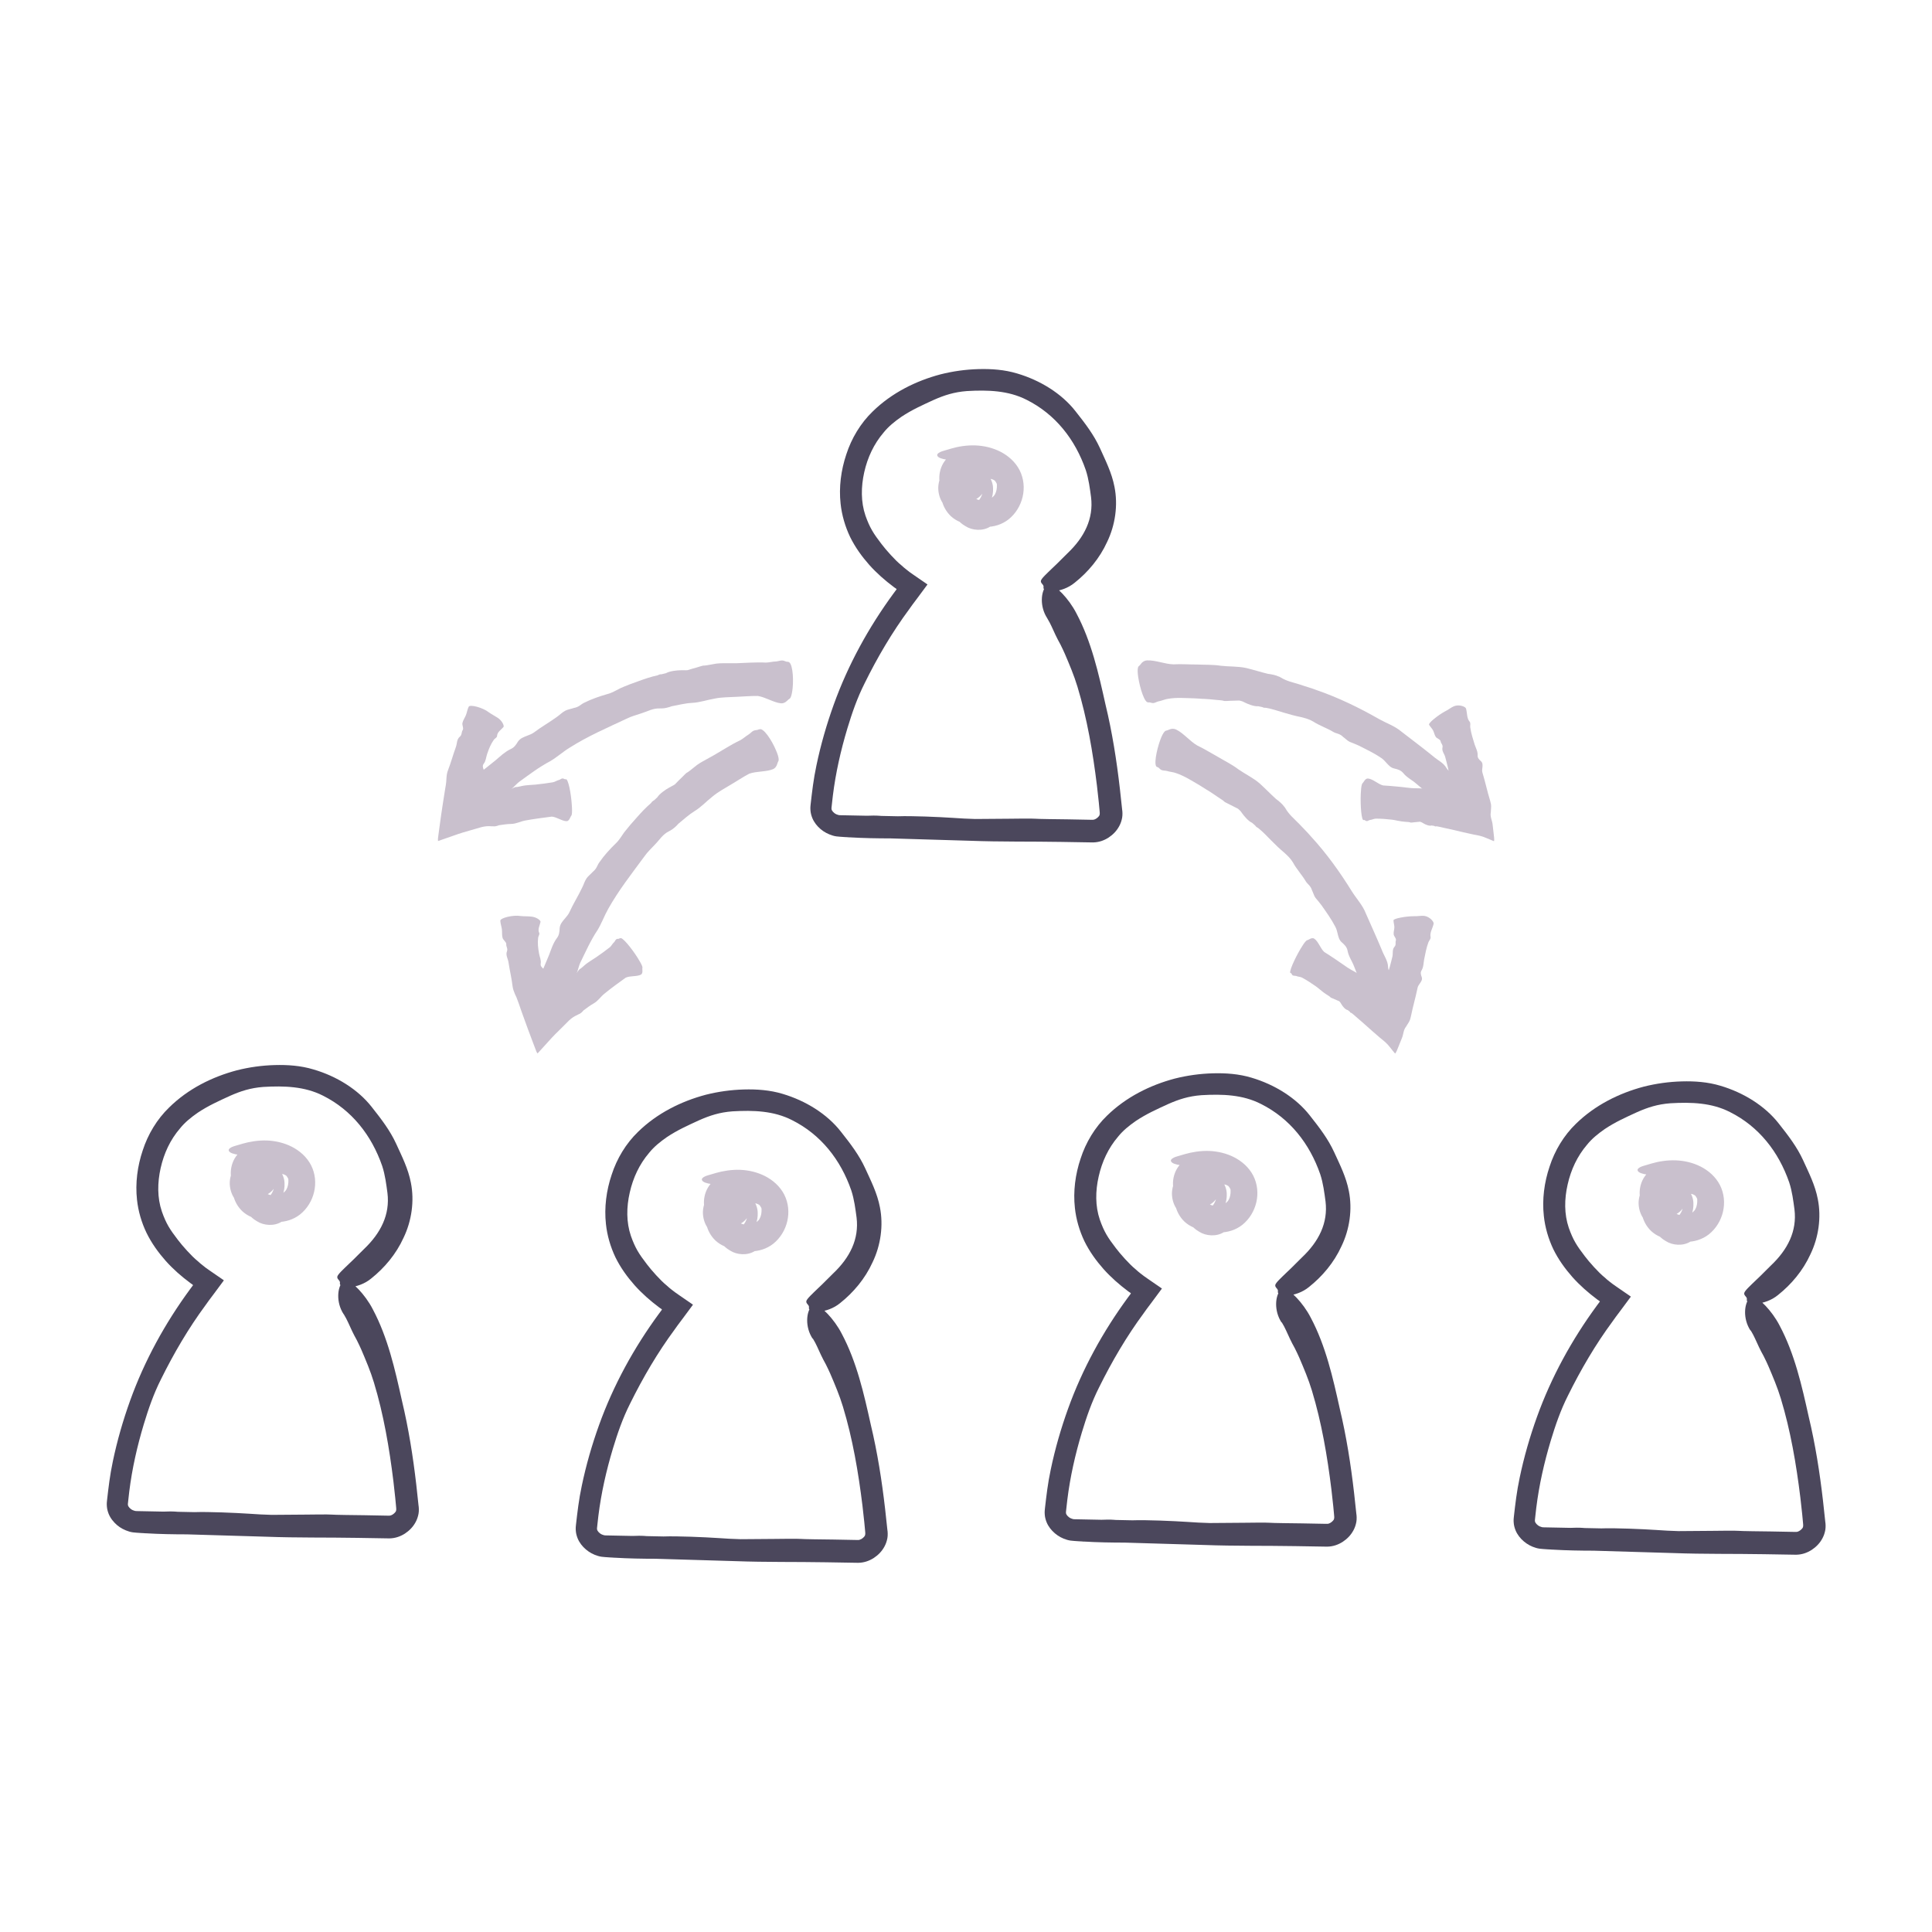
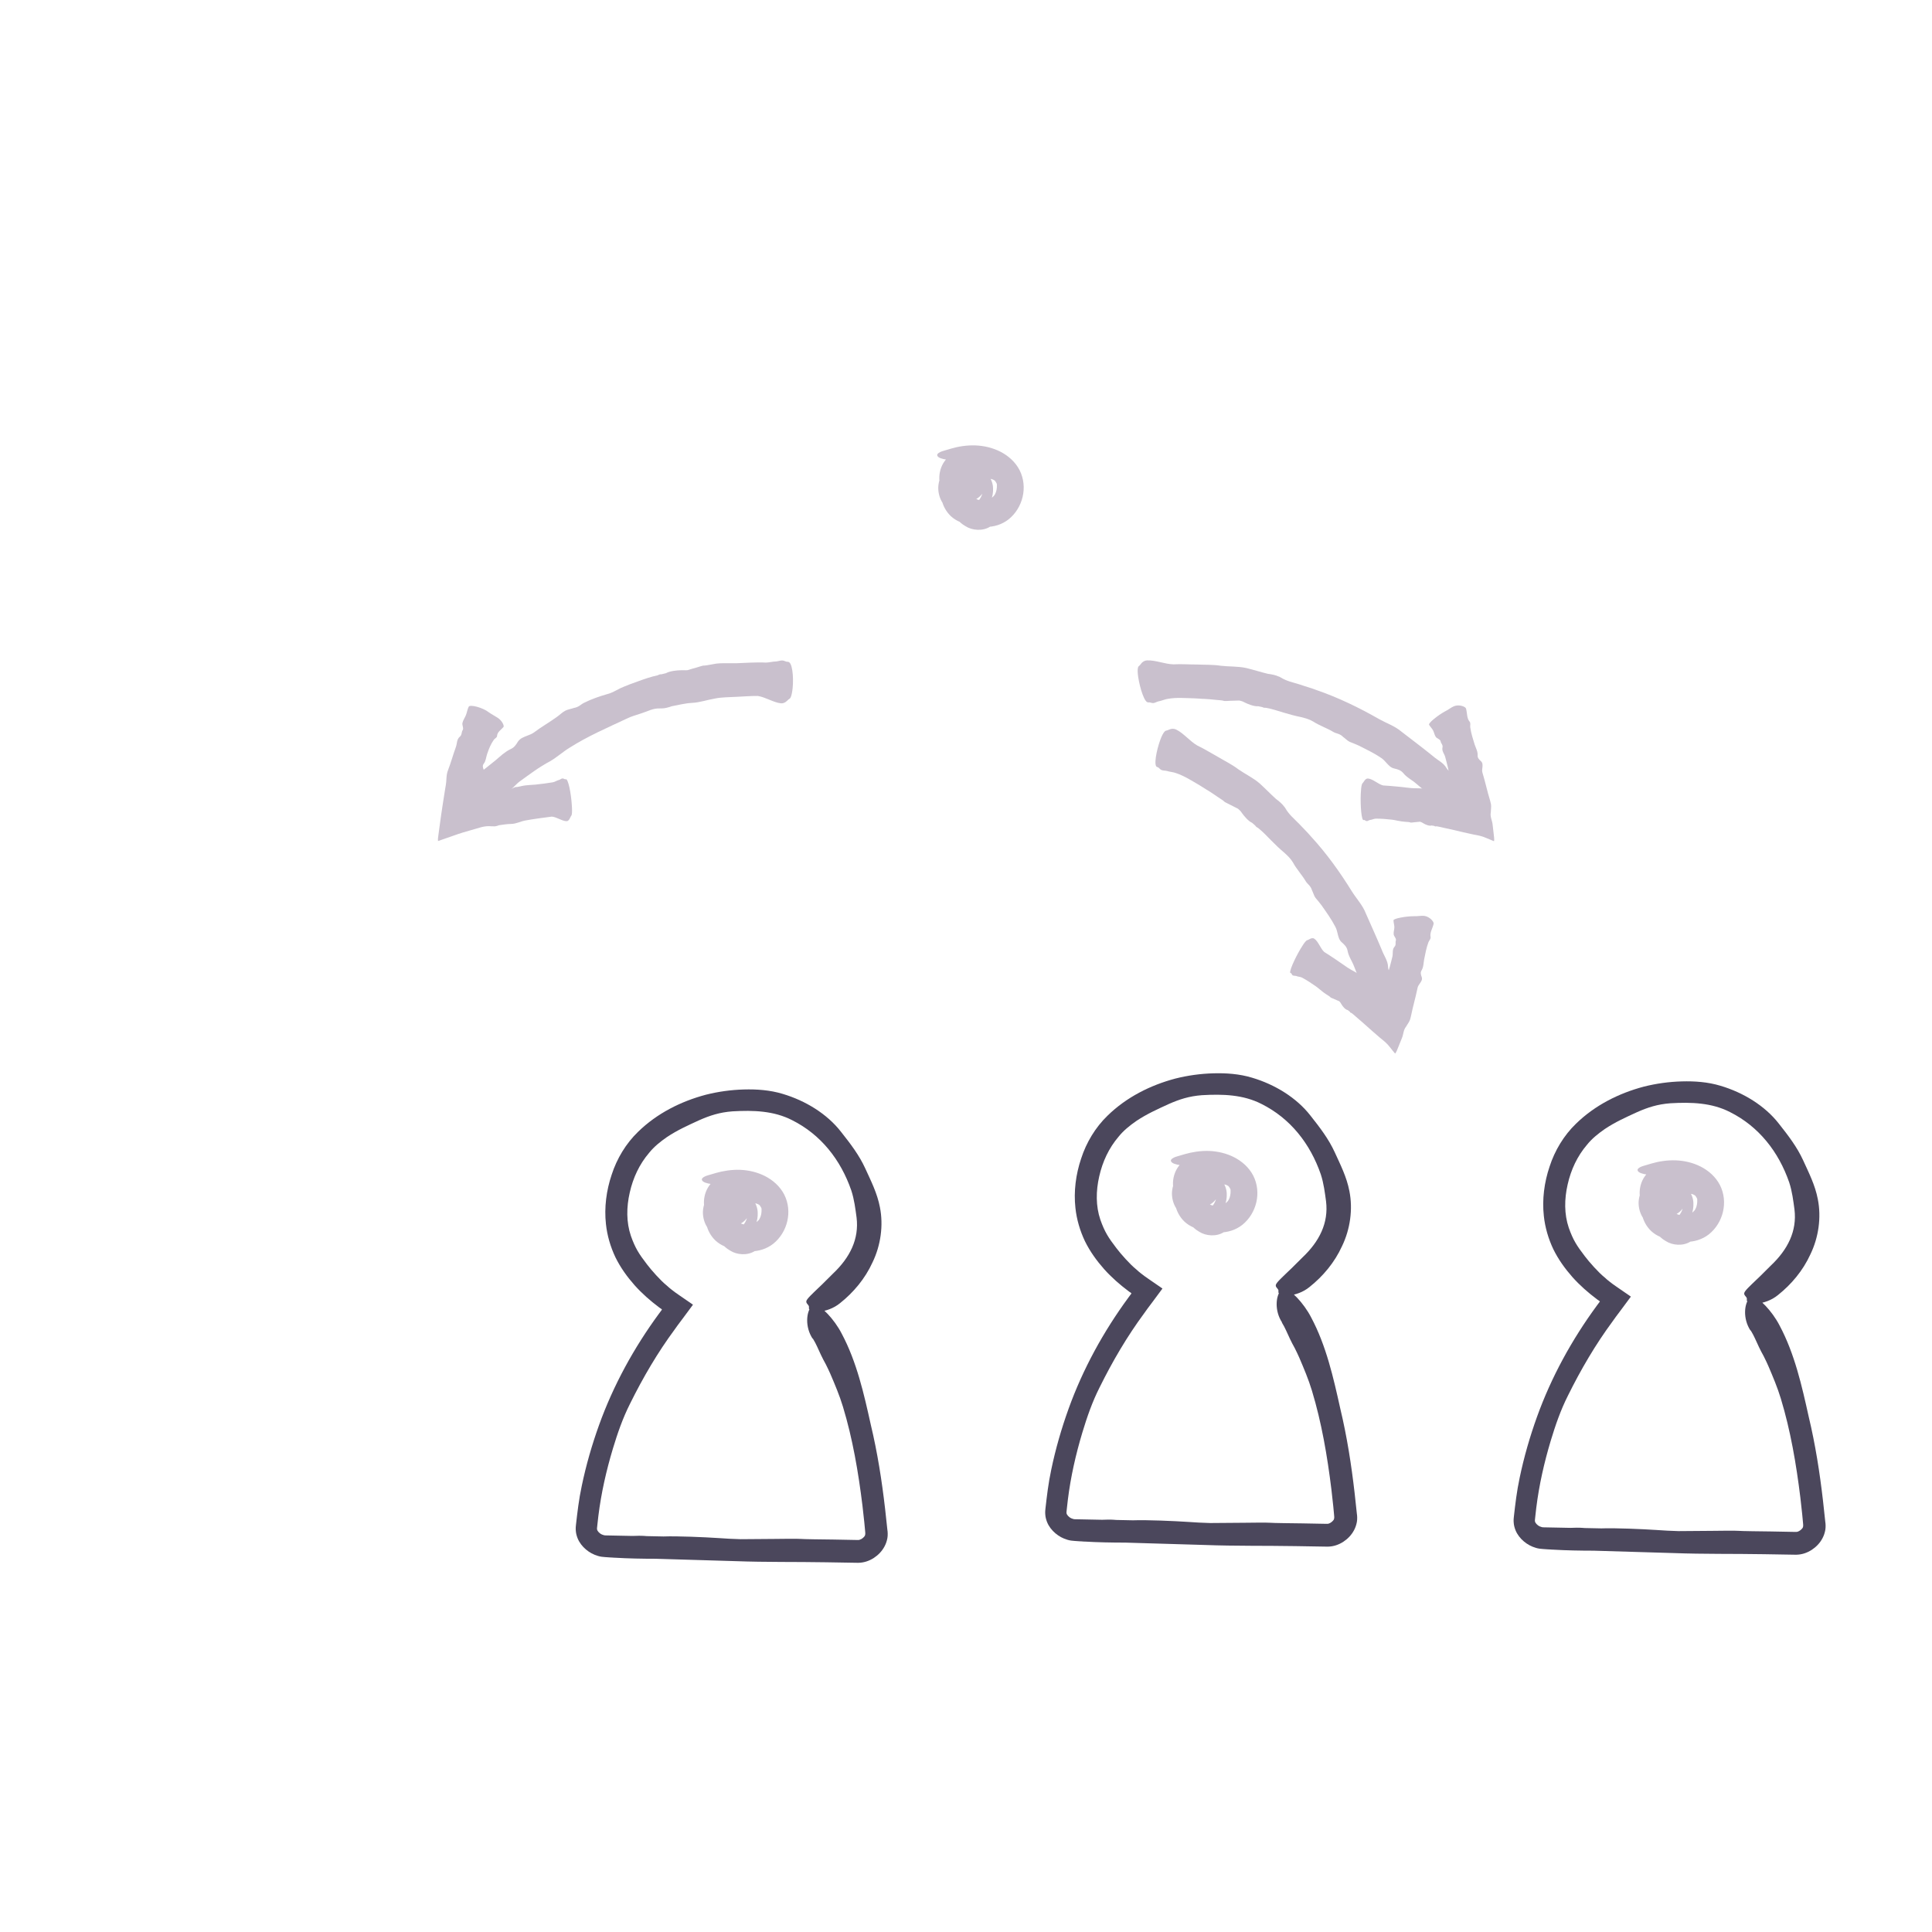
<svg xmlns="http://www.w3.org/2000/svg" id="Layer_1" data-name="Layer 1" viewBox="0 0 220 220">
  <defs>
    <style>
      .cls-1 {
        fill: #c9c0cd;
      }

      .cls-2 {
        fill: #4b475c;
      }
    </style>
  </defs>
  <g>
-     <path class="cls-2" d="M39.15,149.66c.43.71.55,1.09.93,1.88.15.33.36.71.56,1.08.19.39.38.77.51,1.08.52,1.22,1.04,2.44,1.43,3.73,1.1,3.63,1.75,7.43,2.22,11.26l.21,1.9.09.95.02.24v.11s0,.02,0,.02c0,.03,0,.06-.01.09,0,.02-.02.05-.03.07v.03c-.08.13-.23.28-.4.38-.08.04-.17.09-.25.1-.04,0-.07.01-.1.01h-.05s-.17,0-.17,0l-2.65-.05c-1-.01-3.45-.04-3.68-.07-.37-.04-2.58,0-2.96,0-.29,0-3.15.02-3.89.03-.85-.02-1.71-.07-2.56-.13-1.55-.1-4.63-.24-6.23-.18h0s-1.9-.04-1.9-.04c-.08,0-.15-.01-.26-.02-.41-.03-.88-.02-1.36,0l-2.01-.04-1.01-.02c-.19,0-.3-.03-.47-.1-.32-.14-.54-.42-.56-.58-.01-.04,0-.08-.01-.12l.05-.47.11-.97c.32-2.59.9-5.14,1.65-7.64.53-1.75,1.12-3.47,1.96-5.13,1.46-2.95,3.13-5.81,5.09-8.46.12-.17.24-.33.35-.49.19-.26.38-.51.57-.76.36-.49.72-.97,1.09-1.47.02-.03.05-.06.06-.09l-.1-.07-.2-.14c-.14-.09-.27-.19-.41-.28-.28-.19-.57-.39-.87-.6-.15-.11-.31-.22-.47-.33-.13-.1-.26-.2-.39-.31-.17-.14-.36-.28-.54-.46-.69-.55-1.76-1.76-2.25-2.41-.92-1.2-1.34-1.84-1.83-3.24-.53-1.56-.51-3.27-.14-4.93.38-1.69,1.09-3.23,2.21-4.53.56-.7,1.28-1.27,2.01-1.78,1.23-.82,2.39-1.33,3.69-1.93,1.2-.53,2.32-.9,3.79-1.01,2.38-.14,4.71-.06,6.78.99,3.28,1.64,5.54,4.51,6.75,8.01.34,1.03.47,2.13.6,3.08.3,2.46-.76,4.57-2.69,6.4-.4.38-1.05,1.07-1.71,1.68-.64.62-1.25,1.17-1.31,1.44-.06.31.35.42.3.73-.15.71,2.07.71,3.54-.5,1.52-1.21,2.85-2.78,3.7-4.65.93-1.92,1.25-4.2.84-6.26-.31-1.63-1.04-3.04-1.68-4.45-.69-1.5-1.66-2.77-2.76-4.16-1.58-2.03-4.04-3.54-6.65-4.3-1.45-.44-2.97-.54-4.41-.5-1.46.04-2.91.24-4.33.6-2.82.75-5.55,2.11-7.7,4.23-1.38,1.33-2.42,3.06-3.01,4.89-.6,1.78-.86,3.73-.65,5.62.14,1.31.52,2.6,1.09,3.78.58,1.18,1.34,2.23,2.18,3.18.85.95,1.8,1.78,2.79,2.51.1.1.28.16.32.26l-.35.47c-2.84,3.87-5.18,8.13-6.81,12.66-.81,2.25-1.48,4.57-1.97,6.92-.34,1.59-.5,3.02-.66,4.42-.02.13-.05.45-.02.73.02.29.1.57.2.83.21.52.56.94.95,1.28.4.34.86.58,1.39.74.25.08.59.12.82.13.19.01.38.03.57.04.15,0,.32.02.47.03h0s.08,0,.08,0c1.47.09,3.16.12,4.64.12,3.02.09,6.05.18,9.06.27,3.46.13,6.97.07,10.35.13l2.4.04,1.24.02c.68-.01,1.27-.23,1.77-.55.5-.33.93-.76,1.23-1.33.15-.28.26-.6.32-.94.06-.31.03-.78,0-.91l-.26-2.4c-.37-3.2-.88-6.42-1.64-9.59-.78-3.52-1.6-7.16-3.31-10.37-.44-.86-1.05-1.67-1.6-2.25-.62-.58-.74-.81-1.01-.98-.32-.19-.61-.13-.83.1-.6.65-.76,2.35.12,3.69Z" />
-     <path class="cls-2" d="M145.96,150.58c.43.71.55,1.09.93,1.88.15.33.36.71.56,1.08.19.39.38.77.51,1.08.52,1.22,1.04,2.44,1.43,3.73,1.1,3.63,1.75,7.43,2.22,11.26l.21,1.9.09.95.02.24v.11s0,.02,0,.02c0,.03,0,.06-.01.09,0,.02-.02.05-.03.08v.03c-.08.13-.23.28-.4.38-.08.04-.17.09-.24.1-.04,0-.07.01-.1.01h-.06s-.17,0-.17,0l-2.65-.05c-1-.01-3.45-.04-3.68-.07-.37-.04-2.58,0-2.96,0-.29,0-3.15.02-3.89.03-.85-.02-1.71-.07-2.56-.13-1.55-.1-4.63-.24-6.23-.18h0s-1.9-.04-1.9-.04c-.08,0-.15-.01-.26-.02-.41-.03-.88-.02-1.36,0l-2.01-.04-1.01-.02c-.19,0-.29-.03-.46-.1-.32-.14-.54-.42-.56-.58-.01-.04,0-.08-.01-.12l.05-.47.11-.97c.32-2.59.9-5.14,1.65-7.64.53-1.75,1.12-3.47,1.96-5.13,1.46-2.95,3.13-5.81,5.09-8.46.12-.17.24-.33.35-.49.19-.26.38-.51.57-.76.36-.49.72-.97,1.09-1.47.02-.03.06-.06.05-.09l-.1-.07-.2-.14c-.14-.09-.27-.19-.41-.28-.28-.19-.57-.39-.87-.6-.15-.11-.31-.22-.47-.33-.13-.1-.26-.2-.39-.3-.17-.14-.36-.28-.54-.46-.69-.55-1.76-1.76-2.25-2.41-.92-1.2-1.34-1.85-1.83-3.24-.53-1.56-.51-3.27-.13-4.93.38-1.69,1.1-3.23,2.21-4.53.56-.7,1.28-1.27,2.01-1.78,1.23-.82,2.39-1.33,3.69-1.93,1.2-.53,2.32-.9,3.79-1.01,2.39-.14,4.71-.06,6.78,1,3.28,1.64,5.54,4.51,6.75,8.01.34,1.03.47,2.13.6,3.08.3,2.46-.76,4.57-2.7,6.4-.4.38-1.05,1.07-1.71,1.68-.64.62-1.25,1.17-1.31,1.44-.06.31.35.42.3.73-.15.71,2.07.71,3.54-.5,1.52-1.21,2.85-2.78,3.7-4.65.93-1.92,1.25-4.2.84-6.26-.31-1.63-1.04-3.04-1.68-4.45-.69-1.5-1.66-2.77-2.76-4.16-1.58-2.03-4.04-3.54-6.64-4.31-1.45-.44-2.97-.54-4.41-.5-1.46.04-2.91.24-4.34.6-2.82.75-5.55,2.11-7.71,4.22-1.38,1.33-2.42,3.06-3.01,4.89-.6,1.78-.86,3.73-.65,5.62.14,1.31.52,2.6,1.08,3.78.58,1.18,1.34,2.23,2.18,3.18.85.95,1.8,1.78,2.79,2.52.11.1.28.16.33.26l-.35.47c-2.84,3.87-5.18,8.13-6.81,12.66-.81,2.25-1.48,4.57-1.97,6.92-.34,1.59-.5,3.02-.66,4.42-.02.13-.05.44-.02.73.02.29.1.57.2.83.21.52.55.94.95,1.28.4.34.86.59,1.38.74.25.08.59.12.82.13.19.01.38.03.57.04.15,0,.32.02.47.03h0s.08,0,.08,0c1.47.09,3.16.12,4.64.12,3.02.09,6.05.18,9.06.27,3.46.13,6.97.07,10.35.13l2.4.04,1.24.02c.68-.01,1.27-.23,1.77-.55.5-.33.93-.76,1.23-1.33.15-.28.26-.6.32-.94.06-.31.03-.78,0-.91l-.26-2.4c-.37-3.21-.87-6.42-1.63-9.59-.78-3.52-1.6-7.16-3.31-10.37-.44-.86-1.05-1.67-1.6-2.25-.62-.58-.74-.81-1.01-.98-.32-.19-.61-.13-.83.1-.6.65-.76,2.35.12,3.69Z" />
+     <path class="cls-2" d="M145.96,150.58c.43.71.55,1.09.93,1.88.15.33.36.71.56,1.08.19.39.38.77.51,1.08.52,1.22,1.04,2.44,1.43,3.73,1.1,3.63,1.75,7.43,2.22,11.26l.21,1.9.09.95.02.24v.11s0,.02,0,.02c0,.03,0,.06-.01.09,0,.02-.02.05-.03.08v.03c-.08.13-.23.28-.4.38-.08.04-.17.09-.24.1-.04,0-.07.01-.1.01s-.17,0-.17,0l-2.65-.05c-1-.01-3.45-.04-3.68-.07-.37-.04-2.58,0-2.96,0-.29,0-3.15.02-3.89.03-.85-.02-1.71-.07-2.56-.13-1.55-.1-4.63-.24-6.23-.18h0s-1.9-.04-1.9-.04c-.08,0-.15-.01-.26-.02-.41-.03-.88-.02-1.36,0l-2.01-.04-1.01-.02c-.19,0-.29-.03-.46-.1-.32-.14-.54-.42-.56-.58-.01-.04,0-.08-.01-.12l.05-.47.11-.97c.32-2.59.9-5.14,1.65-7.64.53-1.75,1.12-3.47,1.96-5.13,1.46-2.95,3.13-5.81,5.09-8.46.12-.17.24-.33.35-.49.19-.26.38-.51.57-.76.36-.49.72-.97,1.09-1.47.02-.03.06-.06.05-.09l-.1-.07-.2-.14c-.14-.09-.27-.19-.41-.28-.28-.19-.57-.39-.87-.6-.15-.11-.31-.22-.47-.33-.13-.1-.26-.2-.39-.3-.17-.14-.36-.28-.54-.46-.69-.55-1.76-1.76-2.25-2.41-.92-1.2-1.34-1.85-1.83-3.24-.53-1.56-.51-3.27-.13-4.93.38-1.69,1.1-3.23,2.21-4.53.56-.7,1.28-1.27,2.01-1.78,1.23-.82,2.39-1.33,3.69-1.93,1.2-.53,2.32-.9,3.79-1.01,2.39-.14,4.71-.06,6.78,1,3.28,1.64,5.54,4.51,6.75,8.01.34,1.03.47,2.13.6,3.08.3,2.46-.76,4.57-2.7,6.4-.4.38-1.05,1.07-1.71,1.68-.64.62-1.25,1.17-1.31,1.44-.06.31.35.42.3.73-.15.71,2.07.71,3.54-.5,1.52-1.21,2.85-2.78,3.7-4.65.93-1.92,1.25-4.2.84-6.26-.31-1.63-1.04-3.04-1.68-4.45-.69-1.5-1.66-2.77-2.76-4.16-1.58-2.03-4.04-3.54-6.64-4.31-1.45-.44-2.97-.54-4.41-.5-1.46.04-2.91.24-4.34.6-2.82.75-5.55,2.11-7.71,4.22-1.38,1.33-2.42,3.06-3.01,4.89-.6,1.78-.86,3.73-.65,5.62.14,1.31.52,2.6,1.08,3.78.58,1.18,1.34,2.23,2.18,3.18.85.95,1.8,1.78,2.79,2.52.11.1.28.16.33.26l-.35.47c-2.84,3.87-5.18,8.13-6.81,12.66-.81,2.25-1.48,4.57-1.97,6.92-.34,1.59-.5,3.02-.66,4.42-.02.13-.05.44-.02.73.02.29.1.57.2.83.21.52.55.94.95,1.28.4.34.86.59,1.38.74.25.08.59.12.82.13.19.01.38.03.57.04.15,0,.32.02.47.03h0s.08,0,.08,0c1.47.09,3.16.12,4.64.12,3.02.09,6.05.18,9.06.27,3.46.13,6.97.07,10.35.13l2.4.04,1.24.02c.68-.01,1.27-.23,1.77-.55.5-.33.93-.76,1.23-1.33.15-.28.26-.6.32-.94.06-.31.03-.78,0-.91l-.26-2.4c-.37-3.21-.87-6.42-1.63-9.59-.78-3.52-1.6-7.16-3.31-10.37-.44-.86-1.05-1.67-1.6-2.25-.62-.58-.74-.81-1.01-.98-.32-.19-.61-.13-.83.1-.6.65-.76,2.35.12,3.69Z" />
    <path class="cls-2" d="M199.36,151.5c.43.71.55,1.09.93,1.88.15.33.36.71.56,1.08.19.39.38.77.51,1.08.52,1.22,1.04,2.44,1.43,3.73,1.1,3.63,1.75,7.43,2.22,11.26l.21,1.9.09.95.02.24v.11s0,.02,0,.02c0,.03,0,.06-.01.09,0,.02-.02.05-.03.08v.03c-.08.13-.23.28-.4.38-.08.04-.17.09-.24.1-.04,0-.07.01-.1.01h-.06s-.17,0-.17,0l-2.65-.05c-1-.01-3.45-.04-3.68-.07-.37-.04-2.58,0-2.96,0-.29,0-3.15.02-3.89.03-.85-.02-1.71-.07-2.56-.13-1.55-.1-4.63-.24-6.23-.18h0s-1.9-.04-1.9-.04c-.08,0-.15-.01-.26-.02-.41-.03-.88-.02-1.36,0l-2.01-.04-1.01-.02c-.19,0-.29-.03-.46-.1-.32-.14-.54-.42-.56-.58-.01-.04,0-.08-.01-.12l.05-.47.11-.97c.32-2.59.9-5.14,1.65-7.64.53-1.75,1.12-3.47,1.96-5.13,1.46-2.95,3.13-5.81,5.09-8.46.12-.17.24-.33.35-.49.19-.26.38-.51.57-.76.36-.49.72-.97,1.09-1.47.02-.03.06-.06.05-.09l-.1-.07-.2-.14c-.14-.09-.27-.18-.41-.28-.28-.19-.57-.39-.87-.6-.15-.11-.31-.22-.47-.33-.13-.1-.26-.2-.39-.3-.17-.14-.36-.28-.54-.46-.69-.55-1.76-1.76-2.25-2.41-.92-1.2-1.34-1.85-1.83-3.24-.53-1.56-.51-3.27-.13-4.93.38-1.69,1.1-3.23,2.21-4.53.56-.7,1.28-1.27,2.01-1.78,1.23-.82,2.39-1.33,3.69-1.93,1.2-.53,2.32-.9,3.79-1.01,2.39-.14,4.71-.06,6.78,1,3.28,1.64,5.54,4.51,6.75,8.01.34,1.03.47,2.13.6,3.08.3,2.46-.76,4.57-2.7,6.4-.4.38-1.05,1.07-1.71,1.68-.64.62-1.25,1.17-1.31,1.44-.06.31.35.42.3.73-.15.71,2.07.71,3.54-.5,1.52-1.21,2.85-2.78,3.7-4.65.93-1.92,1.25-4.2.84-6.26-.31-1.63-1.04-3.04-1.68-4.45-.69-1.5-1.66-2.77-2.76-4.16-1.58-2.03-4.04-3.54-6.64-4.31-1.45-.44-2.97-.54-4.41-.5-1.46.04-2.91.24-4.34.6-2.82.75-5.55,2.11-7.71,4.22-1.38,1.33-2.42,3.06-3.01,4.89-.6,1.78-.86,3.73-.65,5.62.14,1.31.52,2.6,1.08,3.78.58,1.18,1.34,2.23,2.18,3.18.85.95,1.8,1.78,2.79,2.52.11.1.28.16.33.26l-.35.47c-2.84,3.87-5.18,8.13-6.81,12.66-.81,2.25-1.48,4.57-1.97,6.92-.34,1.59-.5,3.02-.66,4.42-.02.13-.05.44-.02.73.02.29.1.57.2.83.21.52.55.94.95,1.28.4.34.86.59,1.38.74.25.08.59.12.82.13.19.01.38.03.57.04.15,0,.32.02.47.03h0s.08,0,.08,0c1.47.09,3.16.12,4.64.12,3.02.09,6.05.18,9.06.27,3.46.13,6.97.07,10.35.13l2.4.04,1.24.02c.68-.01,1.27-.23,1.77-.55.5-.33.93-.76,1.23-1.33.15-.28.26-.6.32-.94.06-.31.03-.78,0-.91l-.26-2.4c-.37-3.21-.87-6.42-1.63-9.59-.78-3.52-1.6-7.16-3.31-10.37-.44-.86-1.05-1.67-1.6-2.25-.62-.58-.74-.81-1.01-.98-.32-.19-.61-.13-.83.1-.6.65-.76,2.35.12,3.69Z" />
    <path class="cls-2" d="M92.56,152.42c.43.71.55,1.09.93,1.88.15.33.36.71.56,1.08.19.39.38.77.51,1.08.52,1.22,1.04,2.44,1.43,3.73,1.1,3.63,1.75,7.43,2.22,11.26l.21,1.9.09.95.02.24v.11s0,.02,0,.02c0,.03,0,.06-.01.09,0,.02-.02.05-.03.08v.03c-.08.13-.23.28-.4.38-.08.04-.17.08-.24.1-.04,0-.07.01-.1.01h-.06s-.17,0-.17,0l-2.65-.05c-1-.01-3.45-.04-3.68-.07-.37-.04-2.58,0-2.96,0-.29,0-3.15.02-3.89.03-.85-.02-1.71-.07-2.56-.13-1.55-.1-4.63-.24-6.23-.18h0s-1.9-.04-1.9-.04c-.08,0-.15-.01-.26-.02-.41-.03-.88-.02-1.36,0l-2.01-.04-1.01-.02c-.19,0-.29-.03-.46-.1-.32-.14-.54-.42-.56-.58-.01-.04,0-.08-.01-.12l.05-.47.11-.97c.32-2.59.9-5.14,1.65-7.64.53-1.75,1.12-3.47,1.96-5.13,1.46-2.95,3.13-5.81,5.09-8.46.12-.17.24-.33.35-.49.19-.26.38-.51.57-.76.36-.49.72-.97,1.09-1.47.02-.03.06-.06.05-.09l-.1-.07-.2-.14c-.14-.09-.27-.19-.41-.28-.28-.19-.57-.39-.87-.6-.15-.11-.31-.22-.47-.33-.13-.1-.26-.2-.39-.3-.17-.14-.36-.28-.54-.46-.69-.55-1.76-1.76-2.25-2.41-.92-1.2-1.34-1.85-1.83-3.24-.53-1.56-.51-3.27-.13-4.93.38-1.69,1.1-3.23,2.21-4.53.56-.7,1.28-1.27,2.01-1.78,1.23-.82,2.39-1.33,3.69-1.93,1.2-.53,2.32-.9,3.79-1.01,2.39-.14,4.71-.06,6.78,1,3.28,1.64,5.54,4.51,6.75,8.01.34,1.03.47,2.13.6,3.08.3,2.46-.76,4.57-2.7,6.4-.4.38-1.05,1.07-1.71,1.68-.64.62-1.25,1.17-1.31,1.44-.06.31.35.42.3.73-.15.71,2.07.71,3.54-.5,1.52-1.21,2.85-2.78,3.7-4.65.93-1.92,1.25-4.2.84-6.26-.31-1.63-1.04-3.04-1.68-4.45-.69-1.5-1.66-2.77-2.76-4.16-1.58-2.03-4.04-3.54-6.64-4.31-1.45-.44-2.97-.54-4.41-.5-1.46.04-2.91.24-4.34.6-2.82.75-5.55,2.11-7.71,4.22-1.38,1.33-2.42,3.06-3.01,4.89-.6,1.78-.86,3.73-.65,5.62.14,1.31.52,2.6,1.08,3.78.58,1.18,1.34,2.23,2.18,3.18.85.95,1.8,1.78,2.79,2.52.11.1.28.16.33.26l-.35.47c-2.84,3.87-5.18,8.13-6.81,12.66-.81,2.25-1.48,4.57-1.97,6.92-.34,1.59-.5,3.02-.66,4.42-.02.13-.05.44-.02.73.02.29.1.57.2.83.21.52.55.94.95,1.28.4.34.86.59,1.38.74.25.08.59.12.82.13.19.01.38.03.57.04.15,0,.32.02.47.03h0s.08,0,.08,0c1.47.09,3.16.12,4.64.12,3.02.09,6.05.18,9.06.27,3.46.13,6.97.07,10.35.13l2.4.04,1.24.02c.68-.01,1.27-.23,1.77-.55.5-.33.93-.76,1.23-1.33.15-.28.26-.6.32-.94.06-.31.03-.78,0-.91l-.26-2.4c-.37-3.21-.87-6.42-1.63-9.59-.78-3.52-1.6-7.16-3.31-10.37-.44-.86-1.05-1.67-1.6-2.25-.62-.58-.74-.81-1.01-.98-.32-.19-.61-.13-.83.1-.6.65-.76,2.35.12,3.69Z" />
  </g>
-   <path class="cls-2" d="M119.26,70.42c.43.71.55,1.09.93,1.88.15.33.36.71.56,1.08.19.39.38.77.51,1.08.52,1.22,1.04,2.44,1.43,3.73,1.1,3.63,1.75,7.43,2.22,11.26l.21,1.9.09.95.02.24v.11s0,.02,0,.02c0,.03,0,.06-.01.09,0,.02-.02.05-.03.07v.03c-.08.13-.23.28-.4.38-.08.04-.17.09-.25.1-.04,0-.07.01-.1.01h-.05s-.17,0-.17,0l-2.65-.05c-1-.01-3.45-.04-3.68-.07-.37-.04-2.58,0-2.96,0-.29,0-3.15.02-3.89.03-.85-.02-1.71-.07-2.56-.13-1.55-.1-4.63-.24-6.23-.18h0s-1.9-.04-1.9-.04c-.08,0-.15-.01-.26-.02-.41-.03-.88-.02-1.36,0l-2.01-.04-1.01-.02c-.19,0-.29-.03-.46-.1-.32-.14-.54-.42-.56-.58-.01-.04,0-.08-.01-.12l.05-.47.11-.97c.32-2.59.9-5.14,1.65-7.64.53-1.75,1.12-3.47,1.96-5.13,1.45-2.95,3.13-5.81,5.09-8.46.12-.17.24-.33.35-.49.19-.26.38-.51.57-.76.36-.49.72-.97,1.09-1.47.02-.03.06-.06.06-.09l-.1-.07-.2-.14c-.14-.09-.27-.19-.41-.28-.28-.19-.57-.39-.87-.6-.15-.11-.31-.22-.47-.33-.13-.1-.26-.2-.39-.31-.17-.14-.36-.28-.54-.46-.69-.55-1.76-1.76-2.25-2.41-.92-1.2-1.34-1.85-1.83-3.24-.53-1.56-.51-3.27-.14-4.93.38-1.69,1.1-3.23,2.21-4.53.56-.7,1.28-1.27,2.01-1.78,1.23-.82,2.39-1.33,3.69-1.93,1.2-.53,2.32-.9,3.79-1.01,2.38-.14,4.71-.06,6.78.99,3.28,1.64,5.54,4.51,6.75,8.01.34,1.03.47,2.13.6,3.08.3,2.46-.76,4.57-2.69,6.4-.4.38-1.05,1.07-1.71,1.68-.64.62-1.25,1.17-1.31,1.44-.06.31.35.42.3.73-.15.71,2.07.71,3.54-.5,1.52-1.21,2.85-2.78,3.7-4.65.93-1.92,1.25-4.2.84-6.26-.31-1.63-1.04-3.04-1.67-4.45-.69-1.5-1.66-2.77-2.76-4.16-1.58-2.03-4.04-3.54-6.65-4.31-1.45-.44-2.97-.54-4.41-.5-1.46.04-2.91.24-4.33.6-2.82.75-5.55,2.11-7.71,4.22-1.38,1.33-2.42,3.06-3.01,4.89-.6,1.79-.86,3.73-.65,5.62.14,1.31.52,2.6,1.08,3.78.58,1.18,1.34,2.23,2.18,3.18.85.95,1.8,1.78,2.79,2.52.11.1.28.16.33.26l-.35.47c-2.84,3.87-5.18,8.13-6.81,12.66-.81,2.25-1.48,4.57-1.97,6.92-.34,1.59-.5,3.02-.66,4.42-.02.13-.05.44-.02.73.02.29.1.57.2.83.21.52.55.94.95,1.28.4.34.86.58,1.39.74.25.08.59.12.82.13.19.01.38.03.57.04.15,0,.32.02.47.03h0s.08,0,.08,0c1.47.09,3.16.12,4.64.12,3.02.09,6.05.18,9.06.27,3.46.13,6.97.07,10.35.13l2.4.04,1.24.02c.68-.01,1.27-.23,1.77-.55.5-.33.93-.76,1.23-1.33.15-.28.26-.6.32-.94.06-.31.03-.78,0-.91l-.26-2.4c-.37-3.21-.87-6.42-1.64-9.59-.78-3.52-1.6-7.16-3.31-10.37-.44-.86-1.05-1.67-1.6-2.25-.62-.58-.74-.81-1.01-.98-.32-.19-.61-.13-.83.1-.6.65-.76,2.35.12,3.69Z" />
  <g>
-     <path class="cls-1" d="M86.44,83.03c-.21.15-.37.07-.61.17-.2.08-.42.34-.59.44-.34.2-.63.49-.98.67-1,.47-1.92,1.08-2.87,1.63l-.95.53s-.06.03-.08.04l-.02.02c-.44.23-.88.48-1.26.81-.22.18-.76.61-.83.63-.11.02-.53.5-.62.57-.07.05-.64.63-.78.78-.2.14-.43.23-.64.36-.39.21-1.11.7-1.36,1.11h0s-.39.36-.39.36c-.02.01-.04.02-.07.03-.1.06-.19.16-.27.28-.57.49-1.09,1.04-1.59,1.61-.51.56-1,1.13-1.46,1.72-.31.43-.56.89-.95,1.25-.68.66-1.32,1.36-1.86,2.14-.27.36-.28.71-.76,1.1-.17.2-.57.52-.71.74-.26.4-.29.66-.51,1.08-.45.95-1.02,1.84-1.45,2.8-.12.25-.31.46-.49.68-.3.35-.57.65-.61,1.11-.02.43-.05.79-.32,1.14-.43.58-.64,1.26-.89,1.92-.43,1.04-.81,1.97-1.32,2.99-.15.29-.45.55-.48.88-.09.82-.58,1.42-.9,2.24-.14.34.16,1.31.75,1.56.34.13.8.12,1.15.25.81.25,2.35.13,2.44-.27.1-.43.12-.9.22-1.34.12-.46.34-.89.43-1.37.07-.37-.11-.84.06-1.18.19-.35.13-.79.45-1.12.45-.48.5-1.17.75-1.75.62-1.26,1.19-2.57,1.98-3.74.46-.76.77-1.63,1.2-2.39,1.19-2.13,2.69-4.03,4.13-5.99.34-.5.8-.91,1.2-1.35.57-.58.87-1.16,1.63-1.53l.11-.06h0s.02-.01.02-.01c.34-.19.66-.48.91-.77.6-.49,1.17-1.02,1.83-1.43.76-.45,1.37-1.14,2.06-1.67.63-.53,1.36-.91,2.06-1.34.71-.41,1.39-.88,2.12-1.26.88-.3,1.93-.19,2.72-.52.21-.09.38-.3.47-.6.08-.32.17-.29.16-.49,0-.24-.12-.63-.31-1.06-.49-1.18-1.49-2.67-1.91-2.36Z" />
-     <path class="cls-1" d="M70.57,106.83c-.1.13-.23.04-.37.11-.11.06-.19.28-.28.36-.18.15-.29.41-.47.56-.52.41-1.05.79-1.59,1.16l-.54.35s-.03.02-.04.03h-.01c-.25.17-.5.33-.72.53-.13.11-.44.39-.48.39-.08,0-.29.33-.34.38-.04.03-.34.43-.41.53-.12.08-.26.13-.41.18-.26.09-.74.33-.86.61h0s-.23.21-.23.21c-.01,0-.03,0-.05.01-.07.02-.11.09-.15.17l-.25.22-.08.08s-.12.11-.15.15c-.07.08-.13.18-.21.36-.06.13-.15.32-.2.26-.02-.03-.04-.04-.05-.05-.03.03-.03-.12-.04-.16l-.03-.18c0-.07-.15.11-.06-.17,0-.07.1-.26.09-.26-.03-.02-.1.01-.15-.03-.03-.02-.05-.05-.08-.07l-.03-.04s-.05-.12-.07-.18c-.11-.28-.19-.56-.28-.84-.05-.15-.03-.31,0-.48.04-.27.09-.5-.14-.69-.2-.18-.37-.34-.32-.6.07-.42-.13-.77-.19-1.16-.11-.62-.18-1.17-.1-1.8.02-.18.2-.38.12-.54-.2-.41.06-.82.15-1.25.03-.18-.48-.57-1.09-.61-.36-.04-.81-.02-1.17-.06-.84-.15-2.33.21-2.32.54.02.34.14.65.18.97.04.33-.01.67.08.98.07.26.44.47.42.72-.03.27.2.5.08.8-.18.44.11.83.17,1.25.14.92.36,1.83.47,2.76.04.29.14.57.26.85l.19.41c.09.24.18.47.26.7.33,1,.7,1.94,1.04,2.91l.54,1.44.27.71c.09.24.17.48.28.61l1.29-1.42c.49-.55.97-1.03,1.45-1.49.32-.31.6-.59.87-.87.27-.24.54-.44.93-.61l.11-.06h0s0,0,0,0c.24-.08.43-.26.58-.45.38-.29.76-.57,1.18-.81.48-.27.79-.77,1.21-1.1.78-.64,1.6-1.23,2.42-1.82.52-.24,1.27-.1,1.74-.35.12-.07.19-.25.16-.51-.03-.29.04-.25-.02-.43-.07-.22-.27-.57-.52-.97-.68-1.08-1.8-2.47-2-2.22Z" />
    <g>
      <path class="cls-1" d="M89.73,75.35c-.25.04-.36-.12-.62-.14-.22-.02-.53.1-.73.11-.39,0-.79.13-1.18.13-1.1-.06-2.2.04-3.3.07h-1.09s-.06,0-.09,0h-.03c-.5,0-1,0-1.49.11-.28.05-.96.18-1.03.16-.11-.03-.71.19-.81.21-.08.01-.86.25-1.06.31-.24.03-.49,0-.73.01-.44,0-1.31.09-1.72.33h0s-.52.13-.52.13c-.02,0-.04,0-.08,0-.12,0-.24.06-.37.12-.74.16-1.45.4-2.16.66-.71.25-1.42.51-2.1.82-.47.23-.92.52-1.44.65-.91.26-1.81.57-2.65.99-.41.19-.58.49-1.19.6-.25.09-.75.18-.97.31-.42.23-.57.44-.96.71-.85.62-1.77,1.13-2.61,1.77-.22.16-.49.26-.75.36-.43.17-.81.3-1.07.68-.22.36-.42.67-.83.85-.65.31-1.16.8-1.7,1.26-.88.71-1.65,1.34-2.58,2-.27.19-.66.27-.84.54-.47.67-1.19.97-1.86,1.54-.28.23-.48,1.23-.09,1.73.24.28.64.49.89.77.59.61,2,1.23,2.27.92.29-.33.53-.73.83-1.07.33-.35.73-.62,1.02-1,.24-.29.3-.79.61-1.01.34-.22.49-.63.93-.77.63-.21.99-.79,1.49-1.18,1.14-.82,2.27-1.69,3.53-2.35.77-.45,1.45-1.07,2.2-1.53,2.06-1.31,4.29-2.27,6.48-3.3.54-.28,1.13-.42,1.7-.62.78-.24,1.32-.6,2.16-.56h.12s0,0,0,0h.02c.39,0,.81-.12,1.17-.25.76-.14,1.52-.34,2.29-.38.89-.04,1.75-.35,2.6-.49.81-.17,1.63-.15,2.45-.2.82-.03,1.64-.11,2.46-.1.91.15,1.78.75,2.64.84.23.02.48-.08.7-.3.23-.25.28-.17.38-.35.11-.21.19-.61.24-1.08.13-1.27-.04-3.06-.55-2.99Z" />
      <path class="cls-1" d="M64.44,88.72c-.14.07-.22-.08-.38-.08-.13,0-.3.16-.42.18-.23.05-.45.22-.68.26-.65.11-1.3.19-1.95.26l-.65.05s-.04,0-.05,0h-.02c-.3.03-.6.05-.89.12-.16.04-.57.13-.61.11-.07-.04-.41.15-.48.17-.05,0-.5.22-.62.27-.14.02-.29,0-.44-.03-.27-.05-.8-.06-1.04.13h0s-.31.07-.31.07c-.02,0-.03,0-.05-.01-.07-.01-.15.03-.22.08l-.33.08-.11.03c-.06.02-.16.04-.2.06-.1.04-.2.1-.36.22-.11.08-.28.21-.3.14,0-.03-.01-.05-.02-.07-.04,0,.03-.12.04-.17l.06-.18c.03-.06-.19.02.03-.17.04-.06.21-.18.2-.19-.02-.03-.1-.04-.12-.1-.02-.03-.03-.07-.03-.1v-.05s0-.13.01-.19c.04-.29.1-.58.15-.87.03-.15.13-.29.22-.42.16-.22.31-.4.21-.67-.1-.25-.16-.47,0-.68.26-.33.26-.74.39-1.11.2-.59.4-1.11.77-1.63.11-.15.36-.24.36-.42.02-.46.45-.69.73-1.02.11-.14-.15-.73-.67-1.06-.3-.2-.7-.4-1-.62-.67-.53-2.15-.93-2.29-.63-.15.3-.19.64-.31.94-.12.31-.33.58-.4.9-.06.26.17.62.02.83-.15.23-.06.53-.32.74-.37.3-.3.79-.45,1.18-.32.87-.56,1.78-.9,2.65-.11.28-.15.57-.17.87l-.03.45c-.03.25-.06.5-.11.74-.18,1.04-.31,2.04-.47,3.05l-.21,1.52-.1.75c-.04.26-.07.5-.04.67l1.81-.63c.69-.25,1.34-.44,1.98-.62.43-.13.81-.24,1.18-.34.35-.08.68-.13,1.11-.09h.13s0,0,0,0h.01c.25.04.5-.03.72-.12.47-.07.94-.14,1.42-.15.55-.01,1.06-.3,1.59-.39.99-.18,1.99-.31,3-.44.57.04,1.17.52,1.7.52.14,0,.28-.13.39-.38.11-.27.15-.2.19-.39.04-.22.04-.63,0-1.1-.08-1.28-.41-3.03-.7-2.91Z" />
    </g>
  </g>
  <g>
    <path class="cls-1" d="M131.76,87.34c.22.04.26.22.47.33.17.09.47.07.65.12.33.11.71.12,1.05.25.95.32,1.79.87,2.65,1.37.28.17.56.35.83.52.02.01.05.03.06.04h.02c.38.25.77.49,1.13.75.21.14.74.48.77.54.05.09.59.31.67.37.06.04.73.37.91.46.17.14.33.29.45.49.24.34.75.95,1.15,1.11h0s.37.32.37.32c.01.02.02.03.04.06.06.09.17.15.28.21.54.43,1.01.93,1.49,1.42.48.49.98.97,1.52,1.42.36.33.71.66.96,1.09.42.78,1.03,1.41,1.47,2.16.22.35.53.46.7,1.01.11.21.25.67.39.85.28.34.43.5.69.85.56.8,1.13,1.59,1.58,2.46.12.22.19.48.25.74.1.42.18.78.52,1.06.29.26.54.5.62.92.12.67.53,1.2.76,1.83.39.98.72,1.85.9,2.89.06.3-.02.65.12.91.37.65.28,1.37.37,2.13.04.31.7.92,1.32.87.36-.02.79-.18,1.16-.2.86-.02,2.19-.88,2.06-1.36-.13-.5-.37-.96-.52-1.44-.17-.49-.25-1.02-.45-1.5-.17-.38-.63-.66-.71-1.06-.09-.42-.38-.76-.4-1.24-.02-.7-.48-1.28-.71-1.92-.58-1.39-1.22-2.79-1.83-4.18-.35-.91-1.05-1.65-1.55-2.44-1.38-2.23-2.91-4.37-4.69-6.3-.42-.5-.9-.95-1.34-1.43-.62-.64-1.15-1.04-1.6-1.83l-.08-.11h0s-.02-.02-.02-.02c-.25-.34-.61-.64-.95-.89-.63-.57-1.22-1.19-1.85-1.76-.74-.64-1.66-1.07-2.43-1.61-.72-.55-1.53-.94-2.3-1.4-.79-.43-1.55-.92-2.36-1.3-.86-.49-1.55-1.4-2.43-1.83-.23-.11-.52-.12-.81.02-.3.15-.34.06-.48.2-.17.17-.35.53-.51.97-.44,1.21-.78,3-.35,3.08Z" />
    <path class="cls-1" d="M146.95,110.79c.15.03.12.18.24.27.1.07.31.04.42.08.2.09.46.08.65.18.55.29,1.05.63,1.56.98.17.11.32.25.48.38.01.01.02.03.04.03h.01c.21.19.43.36.67.51.13.08.46.29.47.33.02.07.38.17.43.21.04.03.47.2.58.25.1.09.18.21.25.34.13.23.43.62.72.67h0s.24.19.24.19c0,.01.01.02.02.04.03.06.11.09.18.11l.25.2.41.36c.28.25.54.45.84.73.58.51,1.17,1.05,1.73,1.52.4.33.76.58,1.17,1.12.18.24.37.47.55.68.15-.13.27-.52.4-.82l.39-.97c.17-.41.15-.9.46-1.27.11-.21.38-.55.46-.82.14-.49.17-.77.29-1.25l.36-1.46.21-.93c.04-.16.14-.31.25-.46.16-.24.32-.45.21-.74-.1-.27-.16-.5-.02-.74.24-.39.22-.83.3-1.26.14-.68.24-1.29.49-1.96.07-.19.29-.38.24-.59-.1-.52.22-.94.35-1.51.05-.23-.45-.82-1.08-.9-.36-.03-.81.06-1.18.04-.85,0-2.31.25-2.31.47,0,.24.09.51.1.77,0,.28-.11.54-.08.83.03.22.33.49.25.7-.09.22.06.48-.15.7-.29.32-.16.74-.24,1.11-.2.81-.39,1.65-.73,2.43-.11.25-.15.52-.18.79l-.05.4s.02.07.01.1c-.05.27-.14.63-.26.85-.06-.04-.11-.07-.18-.09-.08-.03-.17-.12-.25-.2-.06-.05-.11-.06-.18-.11-.07-.06-.14-.15-.13-.32,0-.02,0-.02,0-.04h0s0-.01,0-.01c-.13-.23-.36-.4-.58-.52-.38-.34-.75-.68-1.11-1.05-.4-.43-1-.63-1.46-.95-.88-.61-1.76-1.22-2.67-1.79-.44-.4-.65-1.18-1.13-1.51-.13-.09-.32-.08-.56.06-.25.15-.25.07-.38.2-.16.16-.39.49-.63.9-.65,1.1-1.4,2.73-1.12,2.78Z" />
    <g>
      <path class="cls-1" d="M130.74,80c.22-.07.34.07.57.06.19,0,.45-.17.63-.2.35-.06.69-.23,1.04-.28.99-.18,1.99-.08,2.98-.06.33.01.66.04.98.06.02,0,.06,0,.08,0h.03c.45.03.9.05,1.35.11.25.02.88.07.93.11.09.06.67,0,.76,0,.07,0,.82-.02,1.01-.03.22.04.43.1.63.22.37.19,1.11.48,1.54.43h0s.48.1.48.1c.02.01.04.02.06.03.1.05.22.05.35.05.68.12,1.33.34,1.99.54.66.2,1.32.38,2.01.52.47.12.94.24,1.37.5.74.48,1.57.74,2.32,1.2.36.2.69.15,1.1.56.2.14.53.47.75.56.41.16.62.24,1.02.42.87.44,1.76.86,2.56,1.41.22.14.4.34.57.53.29.32.53.6.96.68.38.09.71.19.98.51.42.53,1.04.8,1.53,1.25.81.67,1.51,1.29,2.17,2.12.19.24.29.58.54.74.64.4.9,1.07,1.34,1.7.19.25,1.06.47,1.58.13.31-.19.61-.53.92-.73.75-.43,1.51-1.81,1.17-2.18-.35-.38-.78-.66-1.14-1.02-.39-.35-.7-.78-1.12-1.11-.33-.25-.87-.28-1.13-.59-.28-.33-.7-.48-.94-.89-.35-.61-1.03-.9-1.54-1.35-1.17-.95-2.4-1.87-3.6-2.8-.74-.63-1.7-.95-2.52-1.41-2.27-1.3-4.64-2.45-7.13-3.31-.61-.24-1.25-.4-1.86-.62-.85-.27-1.51-.37-2.28-.85l-.12-.06h0s-.02,0-.02,0c-.38-.18-.85-.27-1.26-.32-.83-.2-1.64-.46-2.46-.66-.95-.21-1.97-.15-2.91-.26-.89-.14-1.79-.1-2.69-.14-.9,0-1.8-.07-2.69-.02-.99-.02-2.03-.49-3.01-.45-.26.01-.52.14-.7.4-.19.27-.27.21-.33.4-.07.23-.05.63.02,1.1.19,1.27.74,3.01,1.16,2.87Z" />
      <path class="cls-1" d="M155.27,93.38c.14-.05.2.1.34.12.12.02.29-.12.41-.13.22-.02.44-.15.66-.15.62,0,1.23.05,1.84.12.2.02.4.07.6.11.02,0,.03.01.05.01h.02c.27.06.55.1.83.12.16,0,.54.04.57.07.05.06.42-.03.48-.02.05,0,.51-.04.63-.06.13.03.26.1.38.18.22.14.68.34.95.25h0s.3.05.3.05c.01,0,.02.02.04.03.06.04.14.03.22.01l.31.06.53.12c.36.08.69.14,1.08.24.75.17,1.53.37,2.24.51.51.1.94.15,1.56.43.27.12.55.23.81.34.07-.19-.01-.59-.04-.91l-.12-1.03c-.05-.44-.3-.86-.2-1.34,0-.24.07-.67.02-.94-.11-.5-.21-.76-.34-1.24l-.38-1.46-.26-.92c-.05-.16-.02-.34,0-.52.03-.29.06-.55-.17-.76-.21-.19-.38-.36-.37-.64.03-.46-.2-.84-.34-1.25-.2-.66-.4-1.25-.5-1.96-.03-.21.07-.47-.07-.64-.34-.4-.26-.93-.41-1.49-.06-.23-.79-.51-1.38-.27-.33.14-.68.43-1.02.59-.74.4-1.92,1.32-1.81,1.52.12.21.32.4.45.63.13.24.16.53.32.76.13.18.52.27.55.5.03.24.28.39.21.69-.1.42.21.72.31,1.09.21.81.45,1.63.52,2.49.02.27.11.53.21.78l.14.37s.05.05.06.08c.08.26.17.62.18.87-.07,0-.13,0-.2,0-.08.01-.2-.03-.31-.06-.08-.02-.13,0-.21-.01-.09-.02-.19-.07-.26-.22,0-.01-.01-.02-.02-.03h0s-.01,0-.01,0c-.22-.14-.51-.18-.76-.19-.49-.12-.99-.24-1.47-.4-.56-.18-1.17-.08-1.74-.14-1.07-.12-2.13-.24-3.2-.3-.58-.14-1.14-.73-1.72-.79-.15-.02-.32.09-.46.32-.15.25-.18.18-.24.36-.07.22-.11.62-.13,1.09-.05,1.28.07,3.06.34,2.97Z" />
    </g>
  </g>
-   <path class="cls-1" d="M29.34,131.43c.81-.07,1.2-.02,1.98.12.65.12,1.53.43,1.99.81.93.68,1.41,1.76,1.21,2.94-.13.8-.56,1.56-1.19,2.02-.62.46-1.47.62-2.27.48-.81-.14-1.57-.57-2.03-1.2-.24-.31-.4-.69-.44-1.03-.05-.34.03-.66.22-1,.24-.45.66-.88,1.11-1.28.44-.4.89-.7,1.34-.78.07-.01.15-.02.21-.02.03,0,.04,0,.07,0,.62,0,1.29.39,1.62.94.34.53.35,1.28.07,1.92-.14.37-.56.94-1.1,1.19-.54.27-1.11.26-1.19.25-.14-.01-.68-.03-1.15-.26-.47-.21-.81-.59-.88-.71-.07-.08-.41-.61-.42-1.32-.04-.7.29-1.4.48-1.61.41-.54,1.07-.81,1.76-.78.61,0,1.61.37,1.99,1.15.43.79.28,1.88.1,2.57h0c-.15.55-.38,1.08-.69,1.51-.04.05-.08.1-.14.17-.22.25-.49.49-.8.61-.88.35-1.92-.43-2.57-1.44-.33-.51-.62-1.07-.71-1.59-.09-.53.02-.94.37-1.33.74-.77,2.03-1.25,3.12-1.13,1.1.08,2.11.94,2.32,1.98.15.7-.16,1.49-.73,1.95-.55.47-1.4.56-2.09.24-.6-.28-1.05-.85-.94-1.36.07-.55.6-1.15,1.21-1.5.63-.38,1.13-.36,1.59.07.45.43.59,1.06.32,1.62-.25.53-.69.91-1.21,1.11-.53.19-1.25.22-2.09-.15-.37-.15-.87-.46-1.25-.88-.39-.42-.66-.92-.78-1.27-.23-.65-.21-1.17-.05-1.62.16-.44.47-.86,1.07-1.18.68-.36,1.5-.4,2.19-.09.7.31,1.29.93,1.61,1.67.32.72.38,1.62.05,2.21-.29.55-1.11.82-1.82.65-.76-.17-1.18-.83-1-1.53.13-.57.56-1.07,1.02-1.26.44-.19.96-.1,1.43.25.87.65,1.06,1.9.24,2.97-.64.85-1.75,1.25-2.8,1.09-.51-.08-1-.31-1.34-.66-.35-.35-.57-.85-.64-1.36-.11-.82.23-1.62.86-1.96.64-.36,1.54-.35,2.09.06.57.38.72,1.16.45,1.88-.28.72-.92,1.23-1.64,1.16-.86-.05-1.67-.85-1.85-1.62-.13-.48,0-1.02.3-1.43.29-.41.76-.66,1.14-.61.39.02.84.37.99.75.14.4.05.67-.33.87-.15.08-.4.15-.6.11-.2-.05-.32-.12-.38-.36-.06-.24.03-.56.14-.72.11-.17.22-.24.27-.3.13-.13-.12-.26.02-.39.1-.08.09-.16-.09-.23-.17-.07-.54-.07-.9.18-.36.24-.68.67-.78,1.25-.13.55.13,1.37.72,1.75.62.42,1.34.41,1.92.21.59-.2,1.14-.63,1.39-1.29.26-.65.12-1.37-.19-1.89-.31-.53-.78-.92-1.33-1.15-.58-.25-1.32-.24-1.88.01-.59.24-1.04.67-1.36,1.16-.31.5-.5,1.07-.51,1.68,0,.61.17,1.21.48,1.69.49.78,1.28,1.33,2.17,1.53.89.21,1.92-.06,2.57-.68.7-.65,1.07-1.56,1.02-2.51-.02-.97-.71-1.96-1.68-2.32-.69-.29-1.46-.3-2.17-.08-.71.22-1.4.76-1.74,1.46-.68,1.41-.31,3.1.79,4.14,1.25,1.14,3.11,1.21,4.52.46,1.41-.76,2.39-2.42,1.98-4.13-.22-.83-.76-1.55-1.52-1.98-.73-.45-1.82-.47-2.59,0-.76.46-1.26,1.2-1.45,2.06-.21.85.13,1.91.88,2.47.93.72,2.14.77,3.16.3.51-.23.97-.69,1.21-1.22.24-.52.3-1.07.27-1.58-.12-2.03-1.64-3.9-3.72-4.15-1.4-.15-2.85.48-3.61,1.74-.37.63-.51,1.37-.43,2.07.07.7.34,1.34.7,1.91.73,1.13,1.93,1.93,3.25,2.17.67.12,1.38.1,2.06-.15.67-.26,1.25-.71,1.65-1.32.4-.6.59-1.41.38-2.17-.2-.74-.7-1.36-1.41-1.7-.35-.17-.77-.25-1.18-.21-.4.04-.75.18-1.05.34-.59.33-1.12.77-1.51,1.37-.39.57-.61,1.46-.28,2.22.32.73.91,1.22,1.58,1.49.66.27,1.41.32,2.1.13.7-.2,1.32-.66,1.72-1.24.4-.58.62-1.3.57-2.02-.05-.72-.36-1.39-.79-1.92-.44-.53-1.01-.94-1.66-1.17-.64-.23-1.33-.28-1.99-.2-.89.11-1.67.44-2.34.88-.66.44-1.3,1.15-1.4,2.06-.1.89.21,1.66.55,2.33.36.68.81,1.35,1.49,1.93.13.11.29.23.45.32h0s.08.05.08.05c.74.48,1.96.6,2.83.03.87-.54,1.34-1.36,1.65-2.1.31-.77.52-1.57.53-2.44.01-.86-.23-1.81-.88-2.52-.63-.7-1.52-1.08-2.42-1.16-.89-.08-1.87.17-2.59.8-.82.73-1.21,1.79-1.21,2.82,0,1.03.45,2.13,1.31,2.79.84.66,1.9.91,2.91.8,1.01-.1,2.01-.65,2.59-1.48.56-.77.83-1.75.67-2.73-.16-1-.84-1.85-1.71-2.29-.43-.23-.93-.35-1.44-.36-.52,0-1.02.16-1.43.39-.83.49-1.39,1.06-1.97,1.73-.28.35-.54.75-.69,1.23-.16.48-.17,1.03-.05,1.51.24.95.85,1.72,1.61,2.26,1.51,1.03,3.67,1.13,5.19-.06,1.62-1.3,2.23-3.68,1.25-5.61-.49-.95-1.31-1.65-2.19-2.1-.89-.45-1.86-.67-2.81-.71-1.01-.04-2.01.14-2.75.35-.78.24-1.02.28-1.28.4-.31.15-.4.3-.32.45.21.41,1.66.59,3.25.41Z" />
  <path class="cls-1" d="M83.22,134.77c.81-.07,1.2-.02,1.98.12.65.12,1.53.43,1.99.81.93.68,1.41,1.76,1.21,2.94-.13.8-.56,1.56-1.19,2.02-.62.46-1.47.62-2.27.48-.81-.14-1.57-.57-2.03-1.2-.24-.31-.4-.69-.44-1.03-.05-.34.03-.66.22-1,.24-.45.66-.88,1.11-1.28.44-.4.89-.7,1.34-.78.07-.01.15-.02.21-.02.03,0,.04,0,.07,0,.62,0,1.29.39,1.62.94.34.53.35,1.28.07,1.92-.14.37-.56.94-1.1,1.19-.54.27-1.11.26-1.19.25-.14-.01-.68-.03-1.15-.26-.47-.21-.81-.59-.88-.71-.07-.08-.41-.61-.42-1.32-.04-.7.29-1.4.48-1.61.41-.54,1.07-.81,1.76-.78.61,0,1.61.37,1.99,1.15.43.79.28,1.88.1,2.57h0c-.15.55-.38,1.08-.69,1.51-.04.05-.08.1-.14.17-.22.25-.49.49-.8.61-.88.35-1.92-.43-2.57-1.44-.33-.51-.62-1.07-.71-1.59-.09-.53.02-.94.37-1.33.74-.77,2.03-1.25,3.12-1.13,1.1.08,2.11.94,2.32,1.98.15.7-.16,1.49-.73,1.95-.55.47-1.4.56-2.09.24-.6-.28-1.05-.85-.94-1.36.07-.55.6-1.15,1.21-1.5.63-.38,1.13-.36,1.59.07.45.43.59,1.06.32,1.62-.25.53-.69.91-1.21,1.11-.53.19-1.25.22-2.09-.15-.37-.15-.87-.46-1.25-.88-.39-.42-.66-.92-.78-1.27-.23-.65-.21-1.17-.05-1.62.16-.44.47-.86,1.07-1.18.68-.36,1.5-.4,2.19-.09.7.31,1.29.93,1.61,1.67.32.72.38,1.62.05,2.21-.29.55-1.11.82-1.82.65-.76-.17-1.18-.83-1-1.53.13-.57.56-1.07,1.02-1.26.44-.19.96-.1,1.43.25.87.65,1.06,1.9.24,2.97-.64.85-1.75,1.25-2.8,1.09-.51-.08-1-.31-1.34-.66-.35-.35-.57-.85-.64-1.36-.11-.82.23-1.62.86-1.96.64-.36,1.54-.35,2.09.06.57.38.72,1.16.45,1.88-.28.72-.92,1.23-1.64,1.16-.86-.05-1.67-.85-1.85-1.62-.13-.48,0-1.02.3-1.43.29-.41.76-.66,1.14-.61.39.02.84.37.99.75.14.4.05.67-.33.87-.15.08-.4.15-.6.11-.2-.05-.32-.12-.38-.36-.06-.24.03-.56.14-.72.11-.17.22-.24.27-.3.13-.13-.12-.26.02-.39.1-.08.09-.16-.09-.23-.17-.07-.54-.07-.9.18-.36.24-.68.67-.78,1.25-.13.55.13,1.37.72,1.75.62.42,1.34.41,1.92.21.59-.2,1.14-.63,1.39-1.29.26-.65.12-1.37-.19-1.89-.31-.53-.78-.92-1.33-1.15-.58-.25-1.32-.24-1.88.01-.59.24-1.04.67-1.36,1.16-.31.5-.5,1.07-.51,1.68,0,.61.17,1.21.48,1.69.49.78,1.28,1.33,2.17,1.53.89.21,1.92-.06,2.57-.68.7-.65,1.07-1.56,1.02-2.51-.02-.97-.71-1.96-1.68-2.32-.69-.29-1.46-.3-2.17-.08-.71.22-1.4.76-1.74,1.46-.68,1.41-.31,3.1.79,4.14,1.25,1.14,3.11,1.21,4.52.46,1.41-.76,2.39-2.42,1.98-4.13-.22-.83-.76-1.55-1.52-1.98-.73-.45-1.82-.47-2.59,0-.76.46-1.26,1.2-1.45,2.06-.21.85.13,1.91.88,2.47.93.72,2.14.77,3.16.3.51-.23.97-.69,1.21-1.22.24-.52.3-1.07.27-1.58-.12-2.03-1.64-3.9-3.72-4.15-1.4-.15-2.85.48-3.61,1.74-.37.63-.51,1.37-.43,2.07.07.7.34,1.34.7,1.91.73,1.13,1.93,1.93,3.25,2.17.67.12,1.38.1,2.06-.15.67-.26,1.25-.71,1.65-1.32.4-.6.59-1.41.38-2.17-.2-.74-.7-1.36-1.41-1.7-.35-.17-.77-.25-1.18-.21-.4.04-.75.18-1.05.34-.59.33-1.12.77-1.51,1.37-.39.57-.61,1.46-.28,2.22.32.73.91,1.22,1.58,1.49.66.27,1.41.32,2.1.13.7-.2,1.32-.66,1.72-1.24.4-.58.62-1.3.57-2.02-.05-.72-.36-1.39-.79-1.92-.44-.53-1.01-.94-1.66-1.17-.64-.23-1.33-.28-1.99-.2-.89.11-1.67.44-2.34.88-.66.44-1.3,1.15-1.4,2.06-.1.89.21,1.66.55,2.33.36.68.81,1.35,1.49,1.93.13.11.29.23.45.32h0s.08.05.08.05c.74.48,1.96.6,2.83.03.87-.54,1.34-1.36,1.65-2.1.31-.77.52-1.57.53-2.44.01-.86-.23-1.81-.88-2.52-.63-.7-1.52-1.08-2.42-1.16-.89-.08-1.87.17-2.59.8-.82.73-1.21,1.79-1.21,2.82,0,1.03.45,2.13,1.31,2.79.84.66,1.9.91,2.91.8,1.01-.1,2.01-.65,2.59-1.48.56-.77.83-1.75.67-2.73-.16-1-.84-1.85-1.71-2.29-.43-.23-.93-.35-1.44-.36-.52,0-1.02.16-1.43.39-.83.49-1.39,1.06-1.97,1.73-.28.35-.54.75-.69,1.23-.16.48-.17,1.03-.05,1.51.24.95.85,1.72,1.61,2.26,1.51,1.03,3.67,1.13,5.19-.06,1.62-1.3,2.23-3.68,1.25-5.61-.49-.95-1.31-1.65-2.19-2.1-.89-.45-1.86-.67-2.81-.71-1.01-.04-2.01.14-2.75.35-.78.24-1.02.28-1.28.4-.31.15-.4.3-.32.45.21.41,1.66.59,3.25.41Z" />
  <path class="cls-1" d="M136.63,132.62c.81-.07,1.2-.02,1.98.12.65.12,1.53.43,1.99.81.93.68,1.41,1.76,1.21,2.94-.13.8-.56,1.56-1.19,2.02-.62.46-1.47.62-2.27.48-.81-.14-1.57-.57-2.03-1.2-.24-.31-.4-.69-.44-1.03-.05-.34.03-.66.22-1,.24-.45.66-.88,1.11-1.28.44-.4.89-.7,1.34-.78.07-.01.15-.02.21-.02.03,0,.04,0,.07,0,.62,0,1.29.39,1.62.94.34.53.35,1.28.07,1.92-.14.37-.56.94-1.1,1.19-.54.27-1.11.26-1.19.25-.14-.01-.68-.03-1.15-.26-.47-.21-.81-.59-.88-.71-.07-.08-.41-.61-.42-1.32-.04-.7.29-1.4.48-1.61.41-.54,1.07-.81,1.76-.78.61,0,1.61.37,1.99,1.15.43.79.28,1.88.1,2.57h0c-.15.55-.38,1.08-.69,1.51-.04.05-.08.1-.14.17-.22.25-.49.49-.8.61-.88.35-1.92-.43-2.57-1.44-.33-.51-.62-1.07-.71-1.59-.09-.53.02-.94.37-1.33.74-.77,2.03-1.25,3.12-1.13,1.1.08,2.11.94,2.32,1.98.15.7-.16,1.49-.73,1.95-.55.47-1.4.56-2.09.24-.6-.28-1.05-.85-.94-1.36.07-.55.6-1.15,1.21-1.5.63-.38,1.13-.36,1.59.07.45.43.59,1.06.32,1.62-.25.53-.69.91-1.21,1.11-.53.19-1.25.22-2.09-.15-.37-.15-.87-.46-1.25-.88-.39-.42-.66-.92-.78-1.27-.23-.65-.21-1.17-.05-1.62.16-.44.47-.86,1.07-1.18.68-.36,1.5-.4,2.19-.09.7.31,1.29.93,1.61,1.67.32.72.38,1.62.05,2.21-.29.55-1.11.82-1.82.65-.76-.17-1.18-.83-1-1.53.13-.57.56-1.07,1.02-1.26.44-.19.96-.1,1.43.25.87.65,1.06,1.9.24,2.97-.64.85-1.75,1.25-2.8,1.09-.51-.08-1-.31-1.34-.66-.35-.35-.57-.85-.64-1.36-.11-.82.23-1.62.86-1.96.64-.36,1.54-.35,2.09.06.57.38.72,1.16.45,1.88-.28.72-.92,1.23-1.64,1.16-.86-.05-1.67-.85-1.85-1.62-.13-.48,0-1.02.3-1.43.29-.41.76-.66,1.14-.61.39.02.84.37.99.75.14.4.05.67-.33.87-.15.08-.4.15-.6.11-.2-.05-.32-.12-.38-.36-.06-.24.03-.56.14-.72.11-.17.22-.24.27-.3.13-.13-.12-.26.02-.39.1-.08.09-.16-.09-.23-.17-.07-.54-.07-.9.18-.36.24-.68.67-.78,1.25-.13.55.13,1.37.72,1.75.62.42,1.34.41,1.92.21.59-.2,1.14-.63,1.39-1.29.26-.65.12-1.37-.19-1.89-.31-.53-.78-.92-1.33-1.15-.58-.25-1.32-.24-1.88.01-.59.24-1.04.67-1.36,1.16-.31.5-.5,1.07-.51,1.68,0,.61.17,1.21.48,1.69.49.78,1.28,1.33,2.17,1.53.89.21,1.92-.06,2.57-.68.7-.65,1.07-1.56,1.02-2.51-.02-.97-.71-1.96-1.68-2.32-.69-.29-1.46-.3-2.17-.08-.71.22-1.4.76-1.74,1.46-.68,1.41-.31,3.1.79,4.14,1.25,1.14,3.11,1.21,4.52.46,1.41-.76,2.39-2.42,1.98-4.13-.22-.83-.76-1.55-1.52-1.98-.73-.45-1.82-.47-2.59,0-.76.46-1.26,1.2-1.45,2.06-.21.85.13,1.91.88,2.47.93.72,2.14.77,3.16.3.51-.23.97-.69,1.21-1.22.24-.52.3-1.07.27-1.58-.12-2.03-1.64-3.9-3.72-4.15-1.4-.15-2.85.48-3.61,1.74-.37.63-.51,1.37-.43,2.07.07.7.34,1.34.7,1.91.73,1.13,1.93,1.93,3.25,2.17.67.12,1.38.1,2.06-.15.67-.26,1.25-.71,1.65-1.32.4-.6.59-1.41.38-2.17-.2-.74-.7-1.36-1.41-1.7-.35-.17-.77-.25-1.18-.21-.4.04-.75.18-1.05.34-.59.33-1.12.77-1.51,1.37-.39.57-.61,1.46-.28,2.22.32.73.91,1.22,1.58,1.49.66.27,1.41.32,2.1.13.7-.2,1.32-.66,1.72-1.24.4-.58.62-1.3.57-2.02-.05-.72-.36-1.39-.79-1.92-.44-.53-1.01-.94-1.66-1.17-.64-.23-1.33-.28-1.99-.2-.89.11-1.67.44-2.34.88-.66.44-1.3,1.15-1.4,2.06-.1.89.21,1.66.55,2.33.36.68.81,1.35,1.49,1.93.13.11.29.23.45.32h0s.08.05.08.05c.74.48,1.96.6,2.83.03.87-.54,1.34-1.36,1.65-2.1.31-.77.52-1.57.53-2.44.01-.86-.23-1.81-.88-2.52-.63-.7-1.52-1.08-2.42-1.16-.89-.08-1.87.17-2.59.8-.82.73-1.21,1.79-1.21,2.82,0,1.03.45,2.13,1.31,2.79.84.66,1.9.91,2.91.8,1.01-.1,2.01-.65,2.59-1.48.56-.77.83-1.75.67-2.73-.16-1-.84-1.85-1.71-2.29-.43-.23-.93-.35-1.44-.36-.52,0-1.02.16-1.43.39-.83.49-1.39,1.06-1.97,1.73-.28.35-.54.75-.69,1.23-.16.48-.17,1.03-.05,1.51.24.95.85,1.72,1.61,2.26,1.51,1.03,3.67,1.13,5.19-.06,1.62-1.3,2.23-3.68,1.25-5.61-.49-.95-1.31-1.65-2.19-2.1-.89-.45-1.86-.67-2.81-.71-1.01-.04-2.01.14-2.75.35-.78.24-1.02.28-1.28.4-.31.15-.4.3-.32.45.21.41,1.66.59,3.25.41Z" />
  <path class="cls-1" d="M110.02,52.28c.81-.07,1.2-.02,1.98.12.65.12,1.53.43,1.99.81.93.68,1.41,1.76,1.21,2.94-.13.8-.56,1.56-1.19,2.02-.62.46-1.47.62-2.27.48-.81-.14-1.57-.57-2.03-1.2-.24-.31-.4-.69-.44-1.03-.05-.34.03-.66.22-1,.24-.45.66-.88,1.11-1.28.44-.4.89-.7,1.34-.78.07-.01.15-.02.21-.02.03,0,.04,0,.07,0,.62-.01,1.29.39,1.62.94.34.53.35,1.28.07,1.92-.14.37-.56.94-1.1,1.19-.54.27-1.11.26-1.19.25-.14-.01-.68-.03-1.15-.26-.47-.21-.81-.59-.88-.71-.07-.08-.41-.61-.42-1.32-.04-.7.29-1.4.48-1.61.41-.54,1.07-.81,1.76-.78.61,0,1.61.37,1.99,1.15.43.79.28,1.88.1,2.57h0c-.15.55-.38,1.08-.69,1.51-.04.05-.08.1-.14.17-.22.25-.49.49-.8.61-.88.35-1.92-.43-2.57-1.44-.33-.51-.62-1.07-.71-1.59-.09-.53.02-.94.37-1.33.74-.77,2.03-1.25,3.12-1.13,1.1.08,2.11.94,2.32,1.98.15.7-.16,1.49-.73,1.95-.55.47-1.4.56-2.09.24-.6-.28-1.05-.85-.94-1.36.07-.55.6-1.15,1.21-1.5.63-.38,1.13-.36,1.59.07.45.43.59,1.06.32,1.62-.25.53-.69.91-1.21,1.11-.53.19-1.25.22-2.09-.15-.37-.15-.87-.46-1.25-.88-.39-.42-.66-.92-.78-1.27-.23-.65-.21-1.17-.05-1.62.16-.44.47-.86,1.07-1.18.68-.36,1.5-.4,2.19-.09.7.31,1.29.93,1.61,1.67.32.72.38,1.62.05,2.21-.29.55-1.11.82-1.82.65-.76-.17-1.18-.83-1-1.53.13-.57.56-1.07,1.02-1.26.44-.19.96-.1,1.43.25.87.65,1.06,1.9.24,2.97-.64.85-1.75,1.25-2.8,1.09-.51-.08-1-.31-1.34-.66-.35-.35-.57-.85-.64-1.36-.11-.82.23-1.62.86-1.96.64-.36,1.54-.35,2.09.06.57.38.72,1.16.45,1.88-.28.72-.92,1.23-1.64,1.16-.86-.05-1.67-.85-1.85-1.62-.13-.48,0-1.02.3-1.43.29-.41.76-.66,1.14-.61.39.02.84.37.99.75.14.4.05.67-.33.87-.15.08-.4.15-.6.11-.2-.05-.32-.12-.38-.36-.06-.24.03-.56.14-.72.11-.17.22-.24.27-.3.13-.13-.12-.26.02-.39.1-.08.09-.16-.09-.23-.17-.07-.54-.07-.9.18-.36.24-.68.67-.78,1.25-.13.55.13,1.37.72,1.75.62.42,1.34.41,1.92.21.59-.2,1.14-.63,1.39-1.29.26-.65.12-1.37-.19-1.89-.31-.53-.78-.92-1.33-1.15-.58-.25-1.32-.24-1.88.01-.59.24-1.04.67-1.36,1.16-.31.5-.5,1.07-.51,1.68,0,.61.17,1.21.48,1.69.49.78,1.28,1.33,2.17,1.53.89.21,1.92-.06,2.57-.68.7-.65,1.07-1.56,1.02-2.51-.02-.97-.71-1.96-1.68-2.32-.69-.29-1.46-.3-2.17-.08-.71.22-1.4.76-1.74,1.46-.68,1.41-.31,3.1.79,4.14,1.25,1.14,3.11,1.21,4.52.46,1.41-.76,2.39-2.42,1.98-4.13-.22-.83-.76-1.55-1.52-1.98-.73-.45-1.82-.47-2.59,0-.76.46-1.26,1.2-1.45,2.06-.21.85.13,1.91.88,2.47.93.72,2.14.77,3.16.3.51-.23.97-.69,1.21-1.22.24-.52.3-1.07.27-1.58-.12-2.03-1.64-3.9-3.72-4.15-1.4-.15-2.85.48-3.61,1.74-.37.63-.51,1.37-.43,2.07.07.7.34,1.34.7,1.91.73,1.13,1.93,1.93,3.25,2.17.67.12,1.38.1,2.06-.15.67-.26,1.25-.71,1.65-1.32.4-.6.59-1.41.38-2.17-.2-.74-.7-1.36-1.41-1.7-.35-.17-.77-.25-1.18-.21-.4.04-.75.18-1.05.34-.59.33-1.12.77-1.51,1.37-.39.57-.61,1.46-.28,2.22.32.73.91,1.22,1.58,1.49.66.27,1.41.32,2.1.13.7-.2,1.32-.66,1.72-1.24.4-.58.62-1.3.57-2.02-.05-.72-.36-1.39-.79-1.92-.44-.53-1.01-.94-1.66-1.17-.64-.23-1.33-.28-1.99-.2-.89.11-1.67.44-2.34.88-.66.44-1.3,1.15-1.4,2.06-.1.89.21,1.66.55,2.33.36.68.81,1.35,1.49,1.93.13.11.29.23.45.32h0s.08.05.08.05c.74.48,1.96.6,2.83.03.87-.54,1.34-1.36,1.65-2.1.31-.77.52-1.57.53-2.44.01-.86-.23-1.81-.88-2.52-.63-.7-1.52-1.08-2.42-1.16-.89-.08-1.87.17-2.59.8-.82.73-1.21,1.79-1.21,2.82,0,1.03.45,2.13,1.31,2.79.84.66,1.9.91,2.91.8,1.01-.1,2.01-.65,2.59-1.48.56-.77.83-1.75.67-2.73-.16-1-.84-1.85-1.71-2.29-.43-.23-.93-.35-1.44-.36-.52,0-1.02.16-1.43.39-.83.49-1.39,1.06-1.97,1.73-.28.35-.54.75-.69,1.23-.16.48-.17,1.03-.05,1.51.24.95.85,1.72,1.61,2.26,1.51,1.03,3.67,1.13,5.19-.06,1.62-1.3,2.23-3.68,1.25-5.61-.49-.95-1.31-1.65-2.19-2.1-.89-.45-1.86-.67-2.81-.71-1.01-.04-2.01.13-2.75.35-.78.24-1.02.28-1.28.4-.31.15-.4.3-.32.45.21.41,1.66.59,3.25.41Z" />
  <path class="cls-1" d="M189.77,133.69c.81-.07,1.2-.02,1.98.12.65.12,1.53.43,1.99.81.93.68,1.41,1.76,1.21,2.94-.13.8-.56,1.56-1.19,2.02-.62.46-1.47.62-2.27.48-.81-.14-1.57-.57-2.03-1.2-.24-.31-.4-.69-.44-1.03-.05-.34.03-.66.22-1,.24-.45.66-.88,1.11-1.28.44-.4.89-.7,1.34-.78.07-.01.15-.02.21-.02.03,0,.04,0,.07,0,.62-.01,1.29.39,1.62.94.34.53.35,1.28.07,1.92-.14.37-.56.94-1.1,1.19-.54.27-1.11.26-1.19.25-.14-.01-.68-.03-1.15-.26-.47-.21-.81-.59-.88-.71-.07-.08-.41-.61-.42-1.32-.04-.7.29-1.4.48-1.61.41-.54,1.07-.81,1.76-.78.61,0,1.61.37,1.99,1.15.43.79.28,1.88.1,2.57h0c-.15.55-.38,1.08-.69,1.51-.04.05-.08.1-.14.17-.22.25-.49.49-.8.61-.88.35-1.92-.43-2.57-1.44-.33-.51-.62-1.07-.71-1.59-.09-.53.02-.94.37-1.33.74-.77,2.03-1.25,3.12-1.13,1.1.08,2.11.94,2.32,1.98.15.7-.16,1.49-.73,1.95-.55.47-1.4.56-2.09.24-.6-.28-1.05-.85-.94-1.36.07-.55.6-1.15,1.21-1.5.63-.38,1.13-.36,1.59.07.45.43.59,1.06.32,1.62-.25.53-.69.91-1.21,1.11-.53.19-1.25.22-2.09-.15-.37-.15-.87-.46-1.25-.88-.39-.42-.66-.92-.78-1.27-.23-.65-.21-1.17-.05-1.62.16-.44.47-.86,1.07-1.18.68-.36,1.5-.4,2.19-.09.7.31,1.29.93,1.61,1.67.32.72.38,1.62.05,2.21-.29.55-1.11.82-1.82.65-.76-.17-1.18-.83-1-1.53.13-.57.56-1.07,1.02-1.26.44-.19.96-.1,1.43.25.87.65,1.06,1.9.24,2.97-.64.85-1.75,1.25-2.8,1.09-.51-.08-1-.31-1.34-.66-.35-.35-.57-.85-.64-1.36-.11-.82.23-1.62.86-1.96.64-.36,1.54-.35,2.09.06.57.38.72,1.16.45,1.88-.28.72-.92,1.23-1.64,1.16-.86-.05-1.67-.85-1.85-1.62-.13-.48,0-1.02.3-1.43.29-.41.76-.66,1.14-.61.39.02.84.37.99.75.14.4.05.67-.33.87-.15.08-.4.15-.6.11-.2-.05-.32-.12-.38-.36-.06-.24.03-.56.14-.72.11-.17.22-.24.27-.3.13-.13-.12-.26.02-.39.1-.08.09-.16-.09-.23-.17-.07-.54-.07-.9.18-.36.24-.68.67-.78,1.25-.13.55.13,1.37.72,1.75.62.42,1.34.41,1.92.21.59-.2,1.14-.63,1.39-1.29.26-.65.12-1.37-.19-1.89-.31-.53-.78-.92-1.33-1.15-.58-.25-1.32-.24-1.88.01-.59.24-1.04.67-1.36,1.16-.31.5-.5,1.07-.51,1.68,0,.61.17,1.21.48,1.69.49.78,1.28,1.33,2.17,1.53.89.21,1.92-.06,2.57-.68.7-.65,1.07-1.56,1.02-2.51-.02-.97-.71-1.96-1.68-2.32-.69-.29-1.46-.3-2.17-.08-.71.22-1.4.76-1.74,1.46-.68,1.41-.31,3.1.79,4.14,1.25,1.14,3.11,1.21,4.52.46,1.41-.76,2.39-2.42,1.98-4.13-.22-.83-.76-1.55-1.52-1.98-.73-.45-1.82-.47-2.59,0-.76.46-1.26,1.2-1.45,2.06-.21.85.13,1.91.88,2.47.93.72,2.14.77,3.16.3.51-.23.97-.69,1.21-1.22.24-.52.3-1.07.27-1.58-.12-2.03-1.64-3.9-3.72-4.15-1.4-.15-2.85.48-3.61,1.74-.37.63-.51,1.37-.43,2.07.07.7.34,1.34.7,1.91.73,1.13,1.93,1.93,3.25,2.17.67.12,1.38.1,2.06-.15.67-.26,1.25-.71,1.65-1.32.4-.6.59-1.41.38-2.17-.2-.74-.7-1.36-1.41-1.7-.35-.17-.77-.25-1.18-.21-.4.04-.75.18-1.05.34-.59.33-1.12.77-1.51,1.37-.39.57-.61,1.46-.28,2.22.32.73.91,1.22,1.58,1.49.66.27,1.41.32,2.1.13.7-.2,1.32-.66,1.72-1.24.4-.58.62-1.3.57-2.02-.05-.72-.36-1.39-.79-1.92-.44-.53-1.01-.94-1.66-1.17-.64-.23-1.33-.28-1.99-.2-.89.11-1.67.44-2.34.88-.66.44-1.3,1.15-1.4,2.06-.1.89.21,1.66.55,2.33.36.68.81,1.35,1.49,1.93.13.11.29.23.45.32h0s.08.05.08.05c.74.48,1.96.6,2.83.03.87-.54,1.34-1.36,1.65-2.1.31-.77.52-1.57.53-2.44.01-.86-.23-1.81-.88-2.52-.63-.7-1.52-1.08-2.42-1.16-.89-.08-1.87.17-2.59.8-.82.73-1.21,1.79-1.21,2.82,0,1.03.45,2.13,1.31,2.79.84.66,1.9.91,2.91.8,1.01-.1,2.01-.65,2.59-1.48.56-.77.83-1.75.67-2.73-.16-1-.84-1.85-1.71-2.29-.43-.23-.93-.35-1.44-.36-.52,0-1.02.16-1.43.39-.83.49-1.39,1.06-1.97,1.73-.28.35-.54.75-.69,1.23-.16.48-.17,1.03-.05,1.51.24.95.85,1.72,1.61,2.26,1.51,1.03,3.67,1.13,5.19-.06,1.62-1.3,2.23-3.68,1.25-5.61-.49-.95-1.31-1.65-2.19-2.1-.89-.45-1.86-.67-2.81-.71-1.01-.04-2.01.13-2.75.35-.78.24-1.02.28-1.28.4-.31.15-.4.3-.32.45.21.41,1.66.59,3.25.41Z" />
</svg>